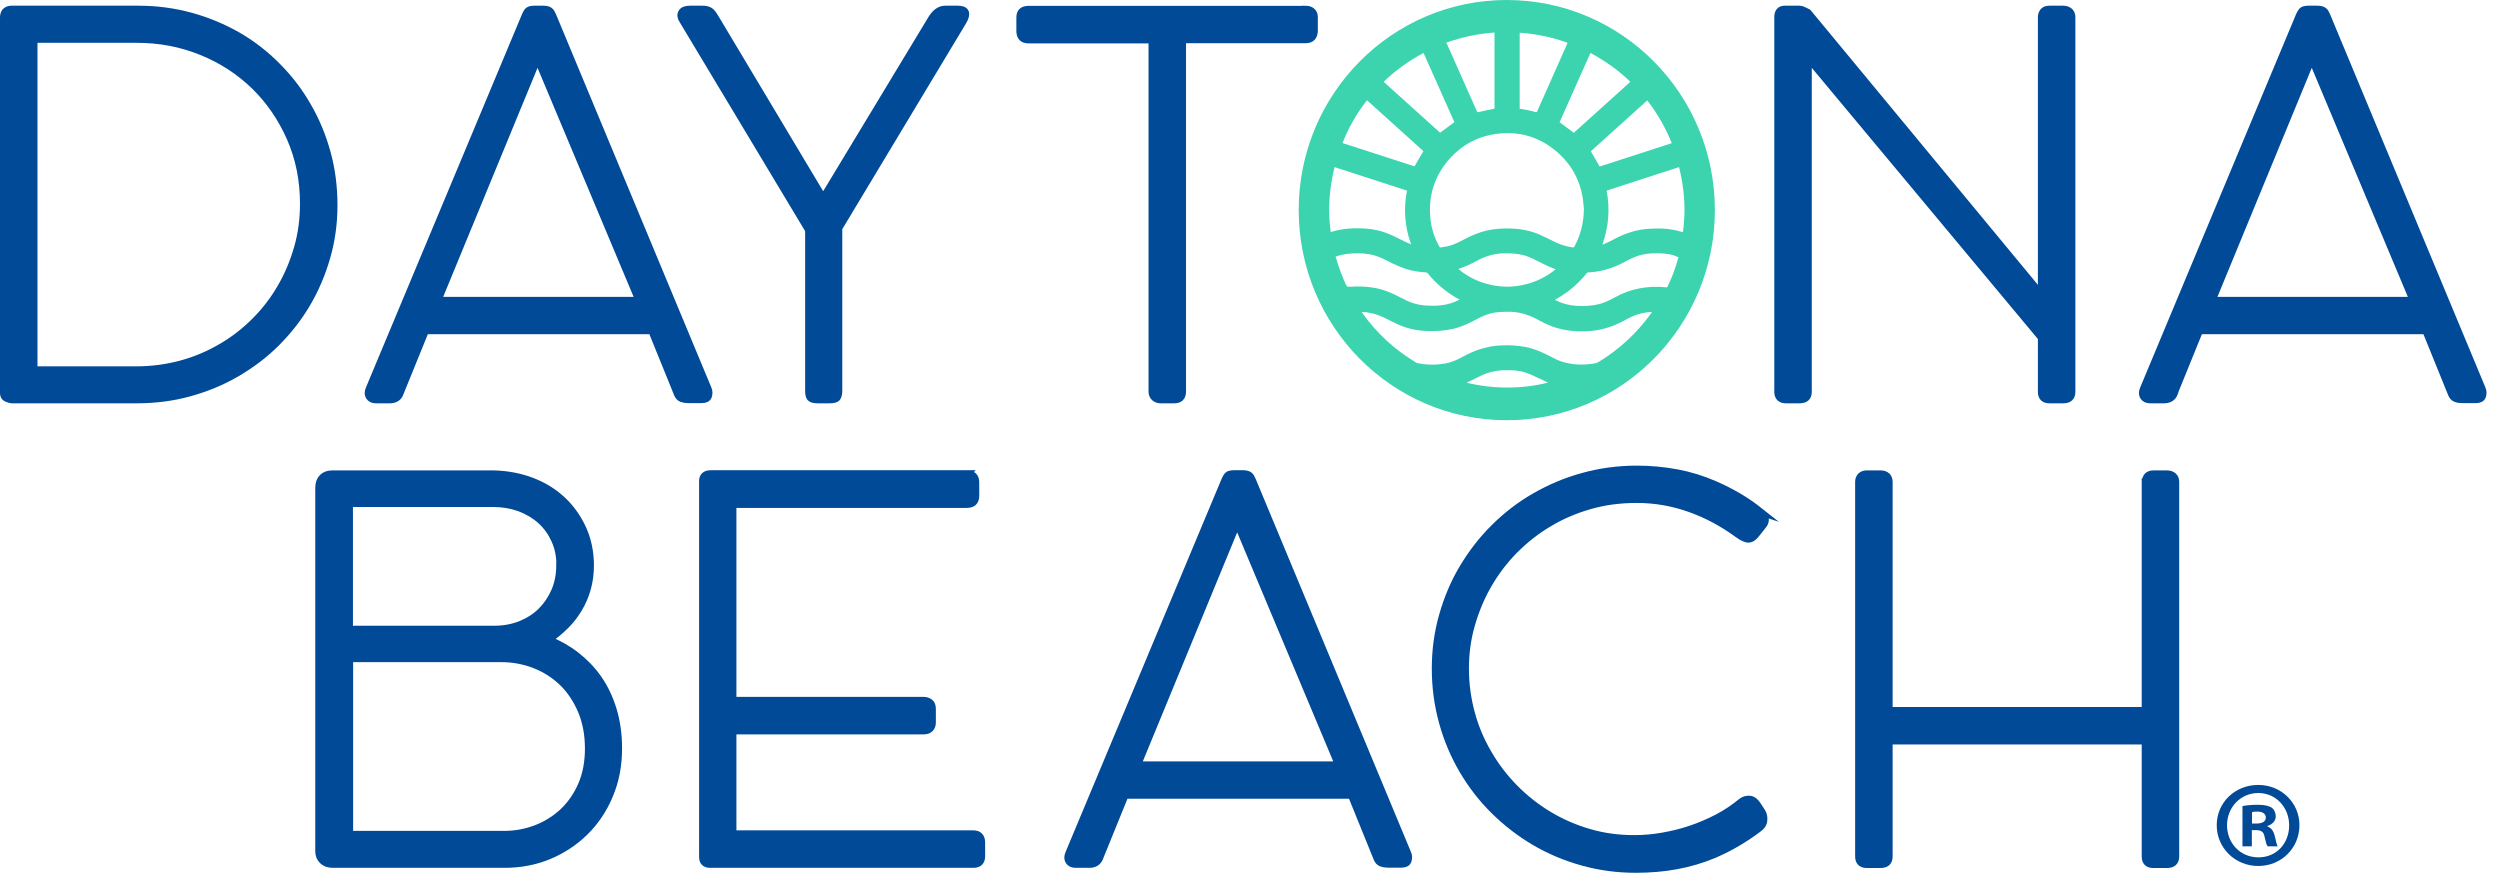
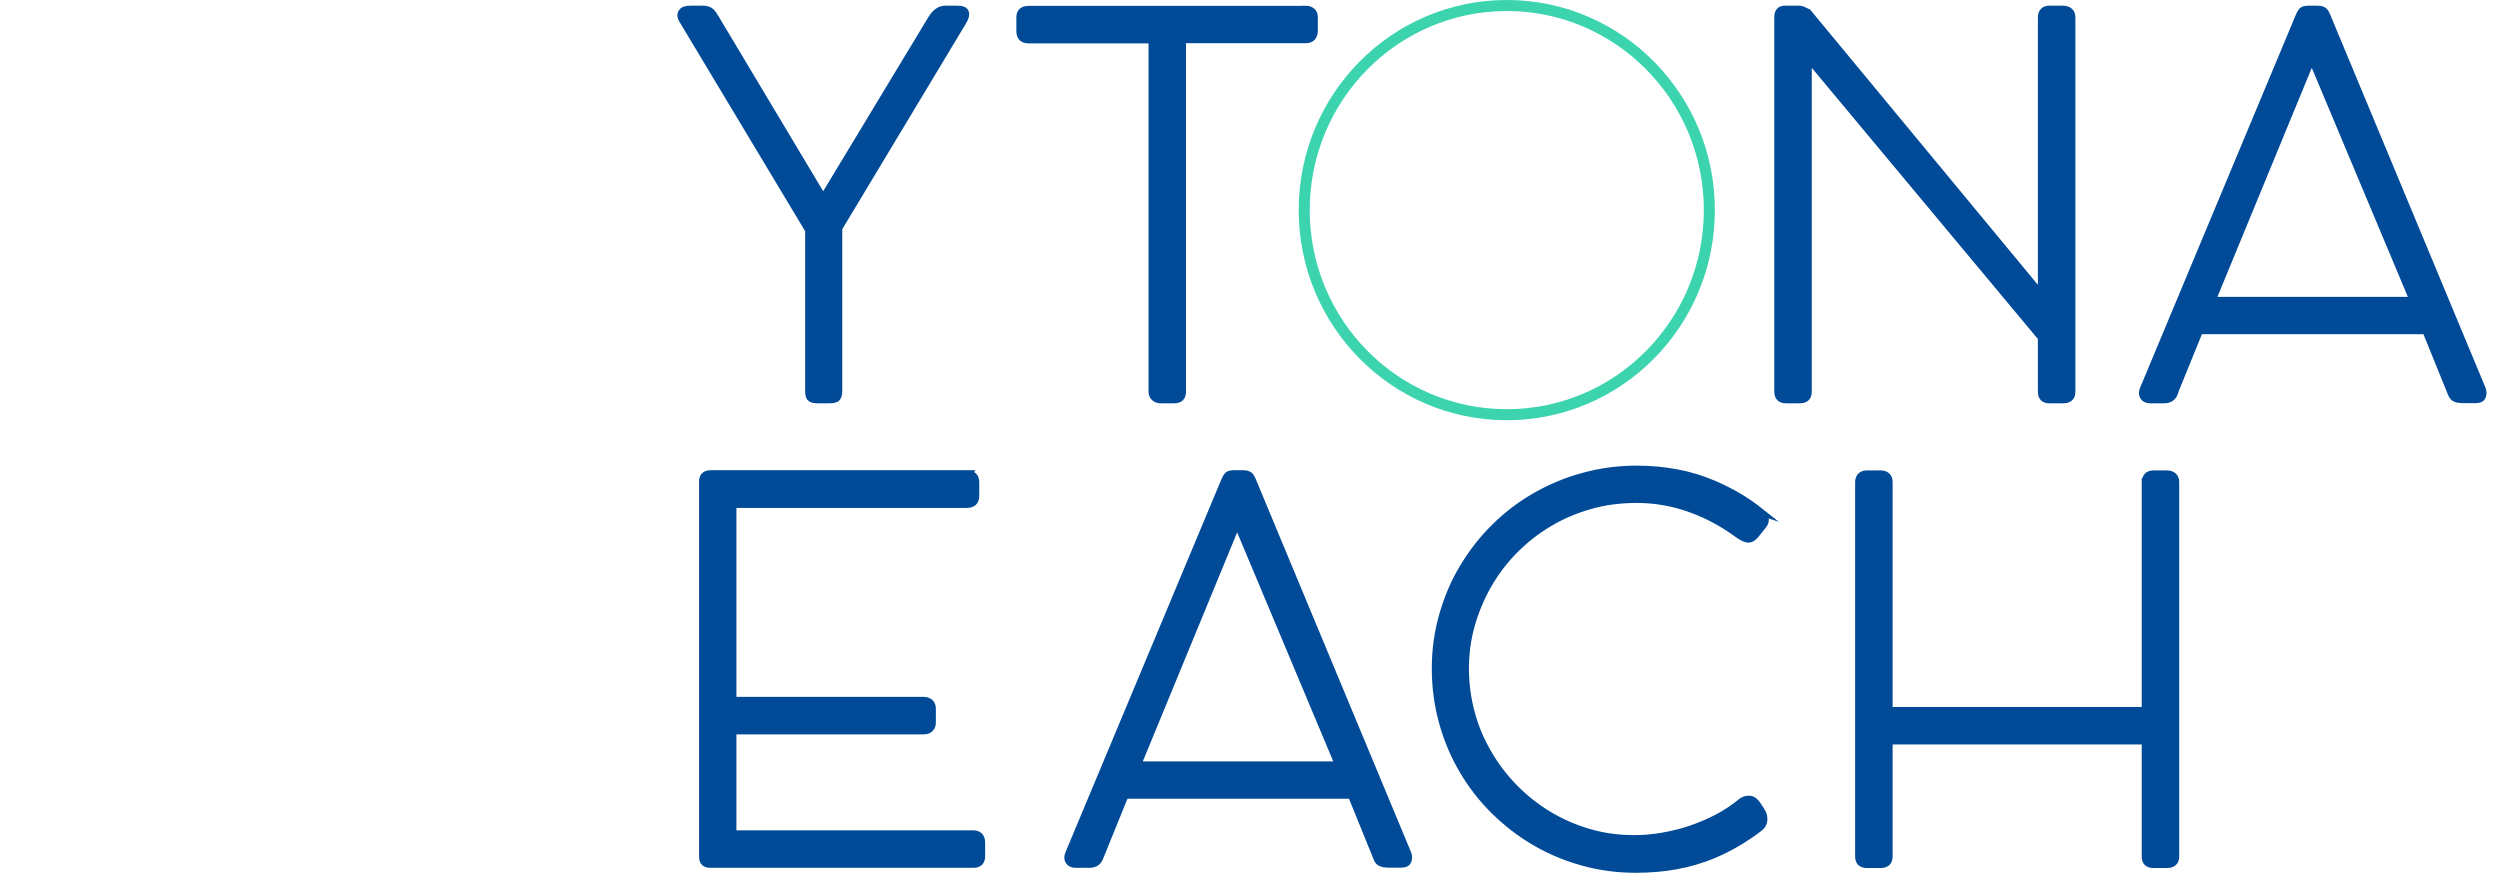
<svg xmlns="http://www.w3.org/2000/svg" width="136" height="48" viewBox="0 0 136 48" fill="none">
  <g clip-path="url(#clip0_2361_520)">
-     <path d="M0.199 0.97C0.199 0.68 0.329 0.53 0.599 0.51H7.539C8.529 0.51 9.479 0.64 10.389 0.89C11.299 1.14 12.149 1.5 12.939 1.95C13.729 2.41 14.439 2.96 15.079 3.61C15.729 4.26 16.279 4.98 16.729 5.77C17.189 6.56 17.539 7.41 17.789 8.32C18.039 9.23 18.159 10.18 18.159 11.16C18.159 12.14 18.029 13.09 17.769 13.99C17.509 14.89 17.149 15.74 16.689 16.52C16.229 17.3 15.669 18.01 15.019 18.66C14.369 19.31 13.639 19.85 12.849 20.31C12.059 20.77 11.199 21.12 10.289 21.37C9.379 21.62 8.429 21.74 7.439 21.74H0.669C0.579 21.74 0.469 21.71 0.359 21.66C0.249 21.61 0.199 21.51 0.199 21.38V0.97ZM7.389 20.13C8.249 20.13 9.069 20.02 9.849 19.81C10.629 19.6 11.359 19.29 12.039 18.89C12.719 18.5 13.329 18.02 13.879 17.47C14.429 16.92 14.899 16.31 15.289 15.63C15.679 14.96 15.979 14.24 16.199 13.47C16.419 12.7 16.519 11.9 16.519 11.08C16.519 9.79 16.279 8.61 15.799 7.51C15.319 6.42 14.669 5.47 13.849 4.67C13.019 3.87 12.059 3.24 10.959 2.8C9.859 2.35 8.679 2.13 7.439 2.13H1.839V20.13H7.389Z" fill="#004A98" stroke="#004A98" stroke-width="0.4" stroke-miterlimit="10" />
-     <path d="M21.75 21.41C21.66 21.63 21.47 21.74 21.21 21.74H20.44C20.28 21.74 20.16 21.68 20.09 21.57C20.02 21.46 20.02 21.32 20.09 21.16L28.59 0.83C28.63 0.74 28.67 0.66 28.73 0.6C28.79 0.54 28.9 0.51 29.07 0.51H29.56C29.71 0.51 29.82 0.54 29.89 0.59C29.96 0.64 30.01 0.73 30.06 0.85L38.51 21.15C38.57 21.28 38.57 21.41 38.53 21.54C38.49 21.67 38.37 21.73 38.18 21.73H37.42C37.3 21.73 37.19 21.71 37.08 21.67C36.98 21.63 36.91 21.55 36.86 21.43L35.46 17.98H23.14L21.75 21.4V21.41ZM29.24 3.17L23.81 16.35H34.77L29.24 3.17Z" fill="#004A98" stroke="#004A98" stroke-width="0.4" stroke-miterlimit="10" />
    <path d="M37.15 1.11C37.04 0.95 37.02 0.81 37.09 0.69C37.15 0.57 37.3 0.51 37.54 0.51H38.17C38.27 0.51 38.36 0.51 38.43 0.53C38.5 0.55 38.56 0.57 38.61 0.6C38.66 0.63 38.71 0.68 38.76 0.75C38.81 0.82 38.87 0.9 38.93 1.01L44.78 10.79L50.69 1.01C50.9 0.68 51.14 0.51 51.41 0.51H52.11C52.55 0.51 52.64 0.73 52.38 1.17L45.62 12.41V21.26C45.62 21.43 45.59 21.55 45.53 21.63C45.47 21.71 45.33 21.74 45.11 21.74H44.48C44.27 21.74 44.14 21.7 44.08 21.63C44.02 21.55 44 21.43 44 21.26V12.52L37.15 1.11Z" fill="#004A98" stroke="#004A98" stroke-width="0.4" stroke-miterlimit="10" />
    <path d="M71.03 0.51C71.16 0.51 71.28 0.55 71.36 0.62C71.45 0.69 71.49 0.8 71.49 0.94V1.67C71.49 1.81 71.45 1.93 71.38 2.02C71.3 2.11 71.18 2.15 71.02 2.15H64.32V21.3C64.32 21.6 64.17 21.74 63.88 21.74H63.14C63.01 21.74 62.9 21.7 62.81 21.62C62.72 21.54 62.68 21.43 62.68 21.3V2.16H55.95C55.64 2.16 55.49 2 55.49 1.68V0.95C55.49 0.66 55.64 0.52 55.95 0.52H71.03V0.51Z" fill="#004A98" stroke="#004A98" stroke-width="0.4" stroke-miterlimit="10" />
    <path d="M111.061 0.94C111.061 0.81 111.101 0.7 111.171 0.62C111.251 0.54 111.351 0.51 111.491 0.51H112.241C112.371 0.51 112.491 0.55 112.571 0.62C112.661 0.7 112.701 0.8 112.701 0.94V21.31C112.701 21.6 112.551 21.74 112.241 21.74H111.491C111.201 21.74 111.061 21.6 111.061 21.31V18.37L98.361 3.14V21.31C98.361 21.6 98.211 21.74 97.901 21.74H97.161C96.871 21.74 96.721 21.6 96.721 21.31V0.94C96.721 0.65 96.841 0.51 97.091 0.51H97.861C97.941 0.51 98.041 0.53 98.131 0.58C98.231 0.63 98.301 0.67 98.351 0.69L111.061 16.05V0.94Z" fill="#004A98" stroke="#004A98" stroke-width="0.4" stroke-miterlimit="10" />
    <path d="M118.269 21.41C118.179 21.63 117.989 21.74 117.729 21.74H116.959C116.799 21.74 116.679 21.68 116.609 21.57C116.539 21.46 116.539 21.32 116.609 21.16L125.099 0.83C125.139 0.74 125.189 0.66 125.239 0.6C125.299 0.54 125.409 0.51 125.579 0.51H126.069C126.219 0.51 126.329 0.54 126.399 0.59C126.469 0.64 126.519 0.73 126.569 0.85L135.019 21.15C135.079 21.28 135.079 21.41 135.039 21.54C134.999 21.67 134.879 21.73 134.689 21.73H133.929C133.809 21.73 133.689 21.71 133.589 21.67C133.489 21.63 133.419 21.55 133.369 21.43L131.969 17.98H119.649L118.259 21.4L118.269 21.41ZM125.759 3.17L120.329 16.35H131.289L125.759 3.17Z" fill="#004A98" stroke="#004A98" stroke-width="0.4" stroke-miterlimit="10" />
-     <path d="M32.11 30.76C32.11 31.22 32.05 31.64 31.94 32.03C31.83 32.42 31.67 32.79 31.47 33.12C31.27 33.45 31.03 33.77 30.75 34.04C30.47 34.32 30.16 34.57 29.83 34.8C30.37 35.02 30.88 35.3 31.34 35.66C31.8 36.02 32.21 36.44 32.55 36.93C32.89 37.42 33.16 37.99 33.35 38.62C33.54 39.25 33.64 39.94 33.64 40.71C33.64 41.64 33.48 42.48 33.15 43.26C32.83 44.03 32.38 44.7 31.82 45.25C31.26 45.8 30.6 46.24 29.85 46.55C29.1 46.86 28.3 47.01 27.45 47.01H18.1C17.88 47.01 17.7 46.95 17.56 46.82C17.42 46.69 17.35 46.52 17.35 46.3V26.53C17.35 26.29 17.42 26.11 17.55 25.98C17.68 25.85 17.86 25.79 18.09 25.79H26.87C27.6 25.81 28.29 25.94 28.92 26.18C29.55 26.42 30.11 26.76 30.58 27.2C31.05 27.64 31.42 28.16 31.7 28.77C31.97 29.37 32.11 30.04 32.11 30.76ZM30.47 30.76C30.47 30.26 30.38 29.8 30.19 29.38C30 28.96 29.75 28.61 29.42 28.31C29.1 28.02 28.71 27.79 28.26 27.62C27.81 27.46 27.33 27.38 26.82 27.38H19V34.24H26.89C27.41 34.24 27.88 34.15 28.32 33.98C28.76 33.8 29.14 33.56 29.45 33.25C29.76 32.94 30.01 32.57 30.19 32.15C30.37 31.73 30.46 31.26 30.46 30.76H30.47ZM19.01 45.4H27.43C28.04 45.4 28.62 45.29 29.17 45.08C29.72 44.87 30.21 44.56 30.64 44.16C31.06 43.76 31.4 43.27 31.65 42.69C31.9 42.11 32.02 41.45 32.02 40.72C32.02 39.95 31.89 39.26 31.63 38.65C31.37 38.05 31.03 37.53 30.59 37.11C30.15 36.69 29.64 36.37 29.07 36.15C28.5 35.93 27.89 35.82 27.26 35.82H19.01V45.4Z" fill="#004A98" stroke="#004A98" stroke-width="0.4" stroke-miterlimit="10" />
    <path d="M52.611 25.79C52.92 25.79 53.071 25.94 53.071 26.25V26.97C53.071 27.28 52.91 27.43 52.6 27.43H39.861V38.11H50.251C50.38 38.11 50.49 38.15 50.581 38.22C50.67 38.29 50.711 38.41 50.711 38.57V39.31C50.711 39.44 50.67 39.55 50.59 39.63C50.511 39.71 50.401 39.75 50.251 39.75H39.861V45.37H52.931C53.23 45.37 53.391 45.52 53.391 45.83V46.58C53.391 46.87 53.24 47.01 52.95 47.01H38.6C38.501 47.01 38.42 46.98 38.34 46.92C38.261 46.86 38.23 46.75 38.23 46.6V26.17C38.23 25.91 38.38 25.78 38.67 25.78H52.62L52.611 25.79Z" fill="#004A98" stroke="#004A98" stroke-width="0.4" stroke-miterlimit="10" />
    <path d="M59.81 46.68C59.71 46.9 59.53 47.01 59.27 47.01H58.5C58.34 47.01 58.22 46.95 58.15 46.84C58.08 46.73 58.08 46.59 58.15 46.43L66.65 26.1C66.69 26.01 66.74 25.93 66.79 25.87C66.84 25.81 66.96 25.78 67.13 25.78H67.62C67.77 25.78 67.88 25.81 67.95 25.86C68.02 25.91 68.07 26 68.12 26.12L76.57 46.42C76.63 46.55 76.63 46.68 76.59 46.81C76.55 46.94 76.43 47 76.24 47H75.48C75.36 47 75.25 46.98 75.14 46.94C75.04 46.9 74.97 46.82 74.92 46.7L73.52 43.25H61.2L59.81 46.67V46.68ZM67.3 28.44L61.87 41.62H72.83L67.3 28.44Z" fill="#004A98" stroke="#004A98" stroke-width="0.4" stroke-miterlimit="10" />
    <path d="M95.73 27.83C95.9 27.94 96 28.06 96.02 28.19C96.04 28.33 96.01 28.45 95.91 28.57L95.52 29.06C95.39 29.22 95.27 29.31 95.14 29.32C95.01 29.33 94.81 29.25 94.55 29.06C93.73 28.46 92.86 27.99 91.93 27.66C91 27.33 90.04 27.16 89.04 27.16C88.14 27.16 87.29 27.27 86.49 27.5C85.69 27.73 84.93 28.05 84.24 28.47C83.55 28.88 82.92 29.38 82.36 29.95C81.8 30.52 81.33 31.15 80.94 31.83C80.55 32.51 80.25 33.24 80.03 34.01C79.81 34.78 79.71 35.57 79.71 36.38C79.71 37.19 79.82 38.01 80.03 38.79C80.24 39.57 80.55 40.3 80.95 40.98C81.34 41.66 81.82 42.29 82.38 42.86C82.94 43.43 83.56 43.92 84.24 44.33C84.92 44.74 85.65 45.06 86.44 45.29C87.22 45.52 88.04 45.63 88.9 45.63C89.39 45.63 89.89 45.59 90.41 45.5C90.93 45.41 91.44 45.29 91.95 45.12C92.45 44.95 92.95 44.74 93.43 44.49C93.91 44.24 94.35 43.94 94.75 43.61C94.89 43.51 95.04 43.47 95.2 43.49C95.36 43.51 95.5 43.63 95.63 43.84L95.85 44.18C95.93 44.31 95.96 44.47 95.94 44.64C95.93 44.81 95.83 44.95 95.66 45.07C95.3 45.35 94.91 45.6 94.51 45.84C94.11 46.08 93.68 46.29 93.25 46.48C92.58 46.76 91.9 46.96 91.19 47.09C90.49 47.22 89.75 47.28 88.98 47.28C87.98 47.28 87.02 47.15 86.09 46.89C85.16 46.63 84.3 46.27 83.5 45.8C82.7 45.33 81.96 44.76 81.29 44.1C80.62 43.44 80.05 42.7 79.58 41.9C79.11 41.1 78.74 40.23 78.48 39.29C78.22 38.35 78.09 37.38 78.09 36.37C78.09 35.36 78.22 34.42 78.48 33.5C78.74 32.58 79.1 31.71 79.58 30.91C80.06 30.11 80.62 29.37 81.29 28.71C81.95 28.05 82.69 27.48 83.51 27.01C84.33 26.54 85.2 26.17 86.13 25.92C87.06 25.66 88.04 25.53 89.05 25.53C89.79 25.53 90.52 25.6 91.22 25.73C91.92 25.86 92.6 26.07 93.27 26.36C93.73 26.56 94.16 26.78 94.57 27.02C94.98 27.26 95.37 27.53 95.76 27.84L95.73 27.83Z" fill="#004A98" stroke="#004A98" stroke-width="0.4" stroke-miterlimit="10" />
    <path d="M116.719 26.22C116.719 26.09 116.759 25.98 116.829 25.9C116.909 25.82 117.019 25.79 117.159 25.79H117.889C118.019 25.79 118.139 25.83 118.219 25.9C118.309 25.98 118.349 26.08 118.349 26.22V46.59C118.349 46.88 118.189 47.02 117.879 47.02H117.149C116.849 47.02 116.709 46.88 116.709 46.59V40.3H102.759V46.59C102.759 46.88 102.609 47.02 102.299 47.02H101.559C101.269 47.02 101.119 46.88 101.119 46.59V26.22C101.119 26.09 101.159 25.98 101.239 25.9C101.319 25.82 101.429 25.79 101.559 25.79H102.319C102.449 25.79 102.559 25.83 102.639 25.9C102.719 25.98 102.759 26.08 102.759 26.22V38.66H116.709V26.22H116.719Z" fill="#004A98" stroke="#004A98" stroke-width="0.4" stroke-miterlimit="10" />
-     <path d="M81.461 0.4H82.481C82.481 0.4 82.511 0.4 82.521 0.4C82.931 0.42 83.341 0.46 83.741 0.53C84.611 0.68 85.461 0.9 86.271 1.27C86.491 1.37 86.711 1.46 86.931 1.57C87.711 1.96 88.441 2.44 89.101 3.01C89.331 3.21 89.561 3.42 89.791 3.63C89.861 3.69 89.911 3.76 89.971 3.83C90.431 4.32 90.861 4.84 91.221 5.41C91.681 6.13 92.071 6.88 92.351 7.69C92.501 8.13 92.651 8.57 92.751 9.02C92.891 9.68 92.981 10.35 93.011 11.03C93.011 11.06 93.011 11.1 93.021 11.13V11.73C93.021 11.73 93.021 11.76 93.021 11.77C93.001 12.5 92.911 13.23 92.741 13.94C92.231 16.07 91.181 17.89 89.601 19.41C88.771 20.2 87.841 20.85 86.821 21.35C85.411 22.04 83.921 22.4 82.351 22.46C81.621 22.48 80.901 22.44 80.181 22.32C79.071 22.13 78.011 21.79 77.001 21.27C75.861 20.69 74.841 19.93 73.961 18.99C73.141 18.11 72.471 17.13 71.971 16.04C71.391 14.79 71.061 13.47 70.981 12.09C70.981 12 70.971 11.91 70.961 11.82C70.961 11.57 70.961 11.31 70.961 11.06C70.961 11.04 70.961 11.03 70.961 11.01C70.981 10.7 71.001 10.39 71.041 10.08C71.121 9.41 71.251 8.76 71.481 8.12C71.551 7.93 71.601 7.74 71.671 7.55C72.141 6.32 72.791 5.2 73.671 4.21C73.831 4.03 73.981 3.85 74.151 3.68C74.581 3.24 75.051 2.84 75.551 2.48C75.981 2.16 76.441 1.88 76.911 1.63C77.251 1.45 77.621 1.3 77.981 1.15C79.091 0.71 80.241 0.46 81.431 0.4C81.451 0.4 81.471 0.4 81.481 0.4H81.461ZM86.171 11.42C86.141 11.18 86.131 10.94 86.091 10.71C85.931 9.8 85.521 9.02 84.841 8.39C83.851 7.47 82.681 7.1 81.341 7.29C80.381 7.43 79.561 7.87 78.901 8.59C78.061 9.51 77.691 10.61 77.811 11.86C77.861 12.42 78.031 12.93 78.301 13.42C78.321 13.45 78.341 13.47 78.381 13.46C78.501 13.44 78.621 13.42 78.741 13.4C79.071 13.33 79.371 13.17 79.671 13.01C80.061 12.81 80.451 12.64 80.881 12.54C81.291 12.45 81.711 12.42 82.131 12.43C82.671 12.44 83.201 12.53 83.701 12.74C84.001 12.87 84.291 13.02 84.581 13.16C84.891 13.31 85.211 13.41 85.551 13.46C85.601 13.46 85.621 13.46 85.651 13.41C85.981 12.79 86.151 12.13 86.161 11.42H86.171ZM74.101 17.02C74.891 18.12 75.861 19.02 77.031 19.72C77.051 19.73 77.081 19.75 77.101 19.75C77.601 19.86 78.091 19.86 78.591 19.78C78.941 19.72 79.261 19.58 79.571 19.41C80.221 19.05 80.911 18.82 81.661 18.79C82.111 18.77 82.561 18.79 83.011 18.88C83.471 18.97 83.891 19.16 84.301 19.37C84.571 19.51 84.831 19.65 85.131 19.72C85.621 19.85 86.121 19.86 86.621 19.79C86.731 19.77 86.841 19.76 86.951 19.7C88.101 19 89.061 18.11 89.841 17.02C89.851 17.01 89.861 16.99 89.871 16.97C89.641 16.98 89.421 17.01 89.201 17.07C88.891 17.15 88.611 17.3 88.331 17.45C87.691 17.8 87.001 18 86.271 18.02C85.901 18.03 85.531 18.02 85.161 17.95C84.651 17.87 84.181 17.68 83.731 17.43C83.251 17.16 82.741 16.98 82.181 16.96C81.791 16.96 81.401 16.96 81.021 17.07C80.711 17.16 80.431 17.31 80.151 17.46C79.761 17.66 79.371 17.83 78.941 17.91C78.541 17.99 78.131 18.02 77.721 18.01C77.141 18 76.581 17.89 76.051 17.65C75.761 17.52 75.491 17.37 75.211 17.24C74.851 17.07 74.471 16.98 74.071 16.97C74.081 16.99 74.091 17 74.101 17.01V17.02ZM87.231 13.29C87.421 13.2 87.611 13.12 87.791 13.02C88.421 12.68 89.081 12.47 89.791 12.44C90.371 12.41 90.941 12.44 91.501 12.62C91.521 12.62 91.531 12.62 91.551 12.63C91.721 11.43 91.631 10.26 91.341 9.09L87.401 10.37C87.591 11.37 87.511 12.34 87.171 13.3C87.191 13.3 87.201 13.29 87.211 13.28L87.231 13.29ZM76.761 13.29C76.421 12.34 76.341 11.36 76.541 10.37L72.601 9.09C72.311 10.26 72.221 11.44 72.391 12.62H72.401C72.471 12.6 72.541 12.58 72.621 12.56C73.071 12.44 73.531 12.41 73.991 12.42C74.531 12.43 75.061 12.52 75.561 12.73C75.851 12.85 76.121 13 76.401 13.13C76.521 13.19 76.631 13.24 76.751 13.29H76.761ZM72.671 14C72.821 14.52 73.001 15.02 73.231 15.51C73.264 15.577 73.318 15.607 73.391 15.6H73.461C73.881 15.57 74.291 15.58 74.711 15.65C75.221 15.73 75.691 15.92 76.141 16.16C76.391 16.29 76.651 16.43 76.931 16.51C77.301 16.62 77.681 16.64 78.071 16.63C78.521 16.62 78.951 16.53 79.361 16.32C79.371 16.32 79.381 16.31 79.401 16.3L79.361 16.28C78.701 15.92 78.131 15.44 77.661 14.86C77.641 14.83 77.611 14.82 77.571 14.82C77.271 14.8 76.981 14.76 76.691 14.69C76.261 14.58 75.861 14.39 75.471 14.19C75.181 14.04 74.871 13.9 74.541 13.84C74.101 13.76 73.661 13.76 73.221 13.82C73.031 13.85 72.841 13.89 72.651 13.97C72.651 13.99 72.651 13.99 72.651 14H72.671ZM91.091 13.9C90.731 13.79 90.351 13.77 89.981 13.78C89.711 13.78 89.451 13.82 89.191 13.89C88.881 13.98 88.601 14.13 88.321 14.28C87.721 14.6 87.081 14.79 86.391 14.82C86.361 14.82 86.331 14.84 86.321 14.86C85.911 15.37 85.431 15.8 84.871 16.14C84.781 16.2 84.681 16.25 84.591 16.31L84.621 16.33C84.991 16.52 85.391 16.62 85.801 16.64C86.211 16.66 86.611 16.64 87.011 16.54C87.311 16.46 87.581 16.32 87.841 16.18C88.721 15.69 89.661 15.53 90.651 15.63C90.681 15.63 90.701 15.63 90.711 15.6C90.781 15.44 90.851 15.28 90.921 15.13C91.081 14.76 91.201 14.38 91.311 13.99C91.241 13.97 91.171 13.94 91.101 13.92L91.091 13.9ZM82.711 5.92C82.991 5.96 83.271 6.02 83.541 6.1C83.581 6.11 83.601 6.1 83.621 6.06C84.161 4.84 84.711 3.61 85.251 2.39C85.251 2.37 85.271 2.35 85.281 2.33C84.431 2.02 83.561 1.84 82.671 1.78V5.92C82.671 5.92 82.701 5.92 82.711 5.92ZM85.621 7.22L88.691 4.45C88.041 3.82 87.321 3.31 86.521 2.88L84.841 6.65L85.611 7.22H85.621ZM74.361 5.46C73.801 6.17 73.361 6.95 73.031 7.78L76.951 9.05L77.431 8.22L74.361 5.45V5.46ZM90.941 7.78C90.601 6.94 90.161 6.17 89.611 5.46L86.541 8.23L87.021 9.06L90.941 7.79V7.78ZM79.121 6.65L77.441 2.88C76.641 3.31 75.921 3.82 75.271 4.45L78.341 7.22L79.111 6.65H79.121ZM78.701 2.36C79.251 3.6 79.801 4.83 80.351 6.07C80.371 6.11 80.381 6.11 80.421 6.1C80.691 6.04 80.951 5.98 81.221 5.93C81.321 5.91 81.301 5.92 81.301 5.83C81.301 4.51 81.301 3.19 81.301 1.86V1.77C80.401 1.83 79.531 2.02 78.681 2.32C78.681 2.34 78.681 2.35 78.691 2.35L78.701 2.36ZM80.771 15.41C81.561 15.65 82.351 15.66 83.141 15.43C83.691 15.27 84.191 15.01 84.641 14.64H84.611C84.321 14.54 84.051 14.41 83.781 14.27C83.511 14.13 83.241 13.99 82.951 13.9C82.601 13.8 82.251 13.78 81.891 13.78C81.371 13.78 80.891 13.9 80.431 14.14C80.081 14.33 79.731 14.51 79.331 14.63C79.761 14.99 80.241 15.25 80.771 15.41ZM83.731 20.59C83.501 20.48 83.271 20.36 83.021 20.28C82.661 20.15 82.281 20.13 81.901 20.14C81.441 20.14 81.001 20.23 80.581 20.43C80.341 20.55 80.091 20.67 79.851 20.79C79.831 20.8 79.801 20.81 79.781 20.82C81.251 21.17 82.731 21.17 84.211 20.82C84.041 20.74 83.891 20.65 83.731 20.58V20.59Z" fill="#3BD4AE" />
    <path d="M81.969 22.56C88.055 22.56 92.989 17.577 92.989 11.43C92.989 5.283 88.055 0.3 81.969 0.3C75.883 0.3 70.949 5.283 70.949 11.43C70.949 17.577 75.883 22.56 81.969 22.56Z" stroke="#3BD4AE" stroke-width="0.6" stroke-miterlimit="10" />
-     <path d="M125.09 44.89C125.09 46.13 124.11 47.11 122.85 47.11C121.59 47.11 120.59 46.13 120.59 44.89C120.59 43.65 121.59 42.7 122.85 42.7C124.11 42.7 125.09 43.68 125.09 44.89ZM121.15 44.89C121.15 45.87 121.87 46.64 122.86 46.64C123.85 46.64 124.53 45.87 124.53 44.9C124.53 43.93 123.82 43.14 122.85 43.14C121.88 43.14 121.15 43.93 121.15 44.89ZM122.5 46.04H121.99V43.85C122.19 43.81 122.47 43.78 122.83 43.78C123.24 43.78 123.43 43.85 123.59 43.94C123.71 44.03 123.8 44.21 123.8 44.42C123.8 44.66 123.61 44.85 123.35 44.93V44.96C123.56 45.04 123.68 45.2 123.75 45.49C123.82 45.82 123.86 45.96 123.91 46.04H123.36C123.29 45.96 123.25 45.76 123.19 45.51C123.15 45.27 123.02 45.16 122.74 45.16H122.5V46.04ZM122.51 44.8H122.75C123.03 44.8 123.26 44.71 123.26 44.48C123.26 44.28 123.11 44.15 122.79 44.15C122.66 44.15 122.56 44.16 122.51 44.18V44.81V44.8Z" fill="#004A98" />
  </g>
  <defs>
    <clipPath id="clip0_2361_520">
      <rect width="135.27" height="47.49" fill="white" />
    </clipPath>
  </defs>
</svg>